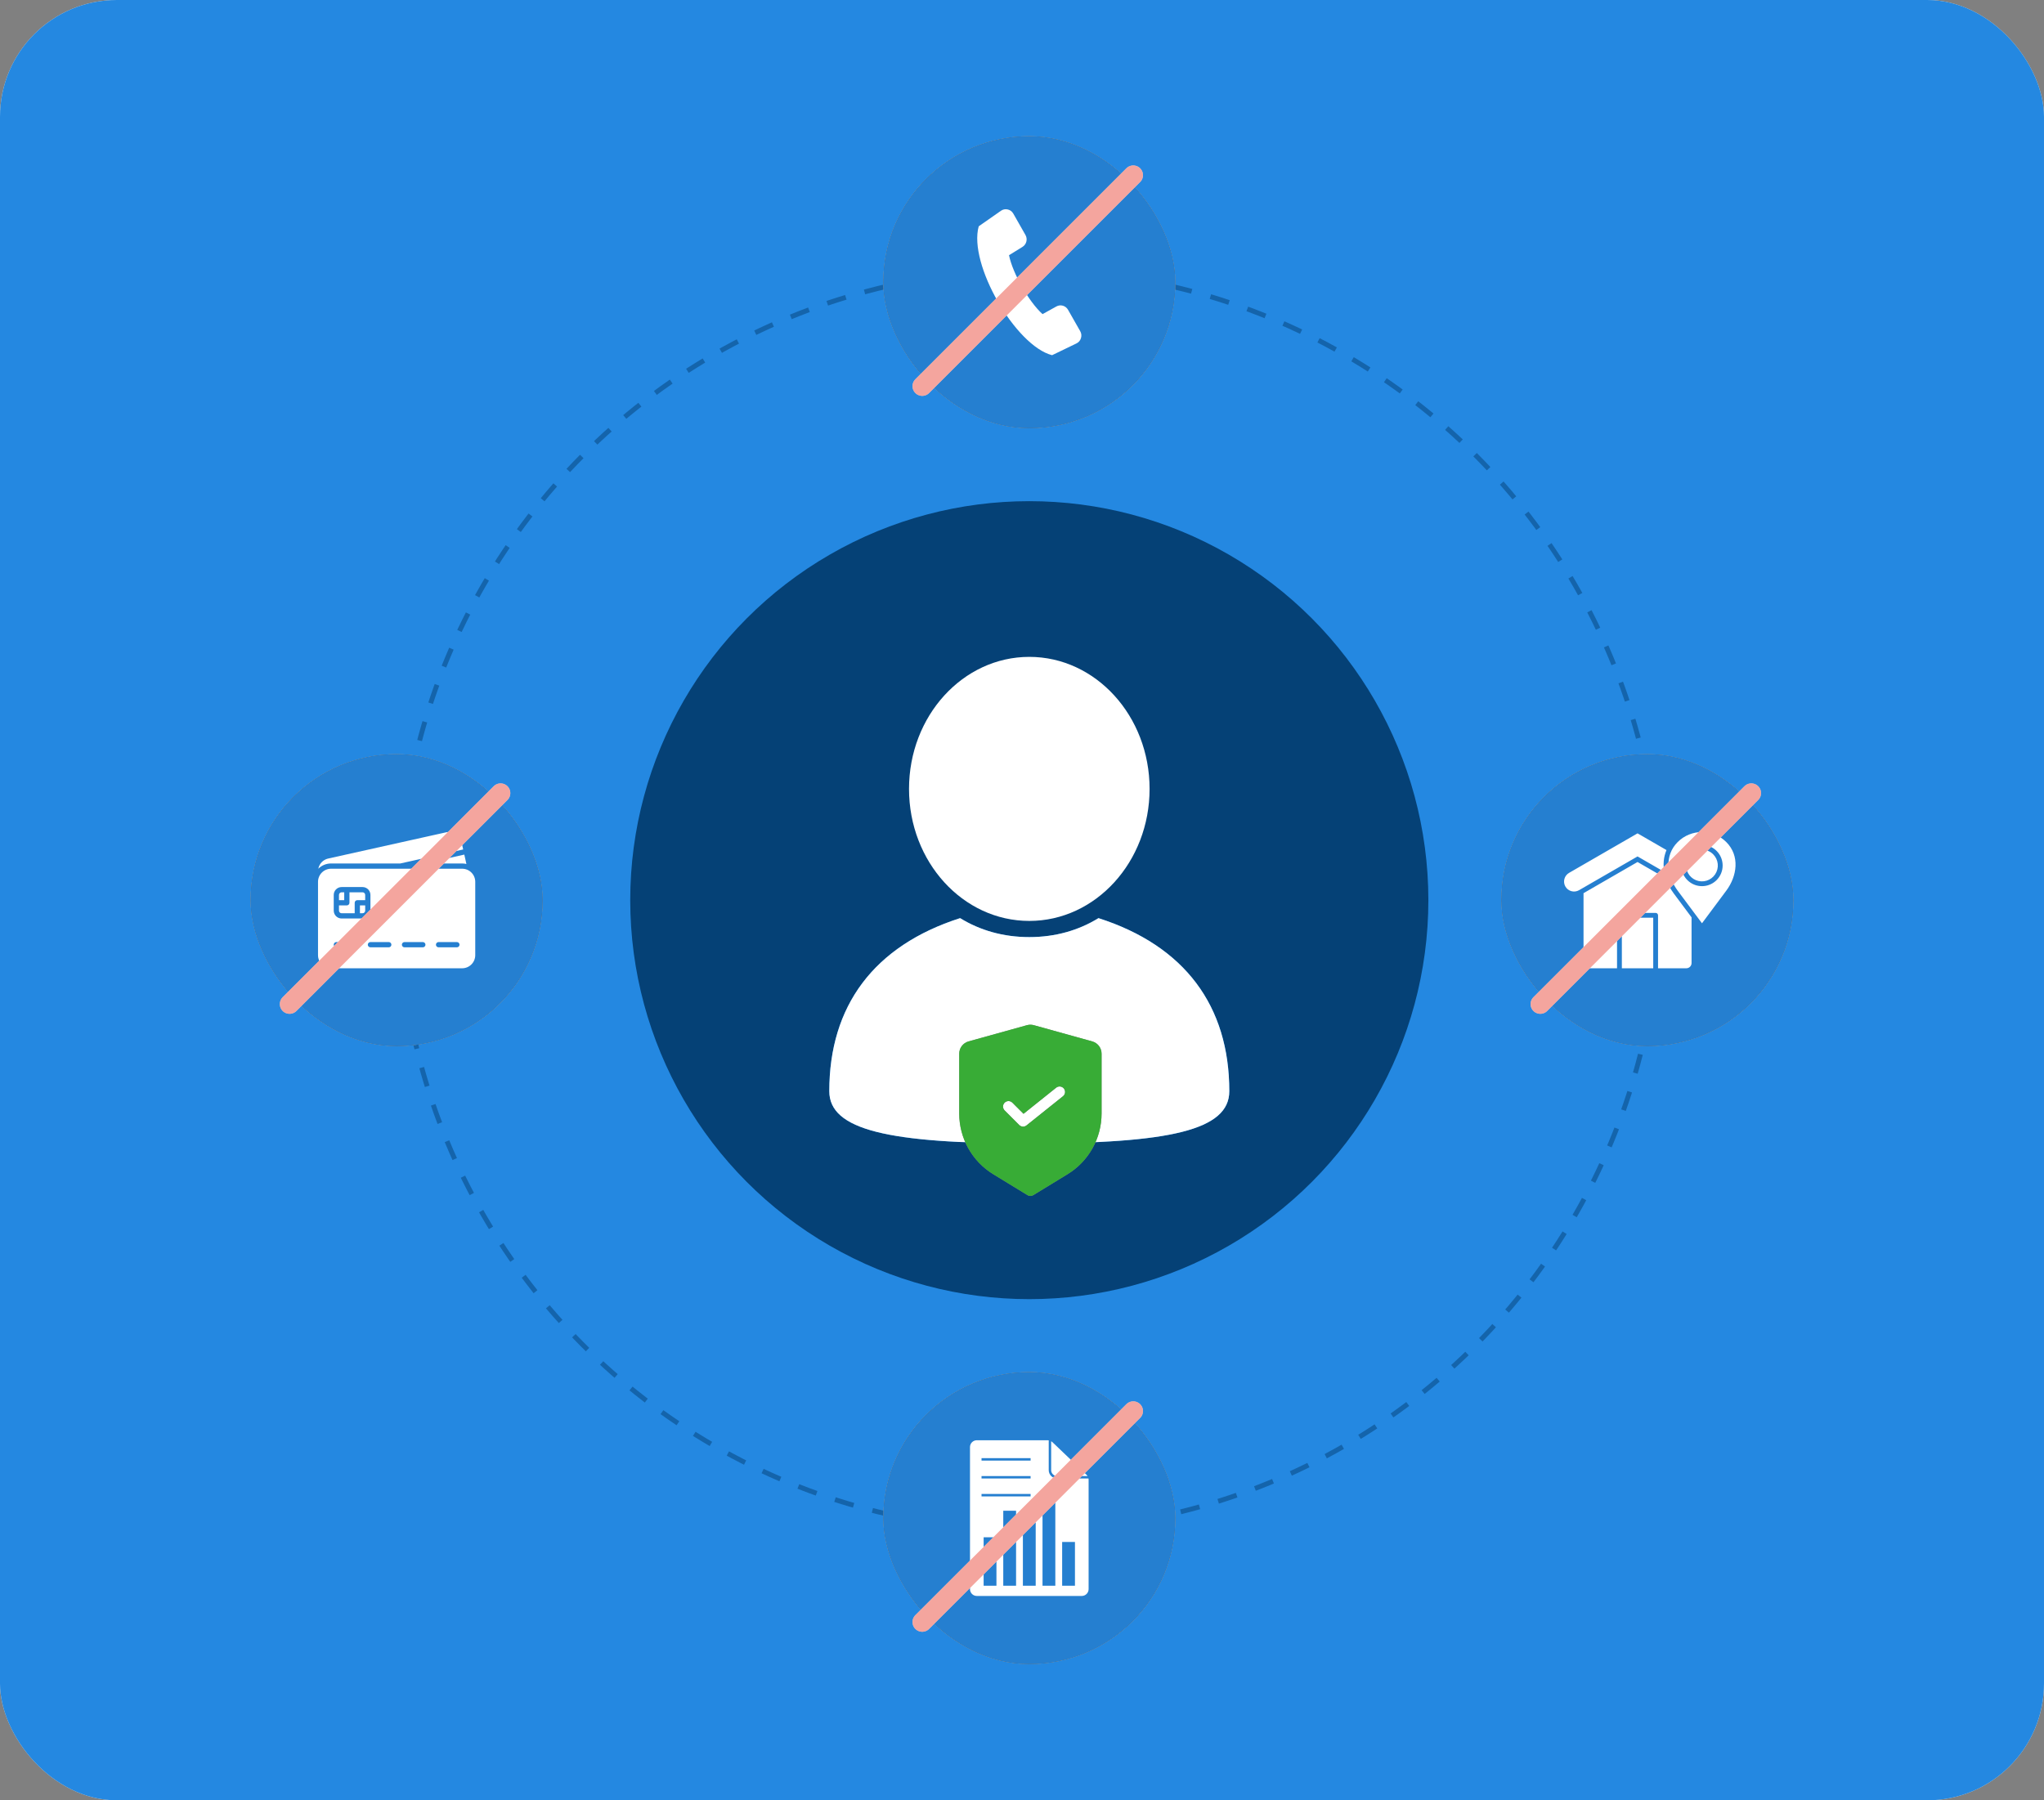
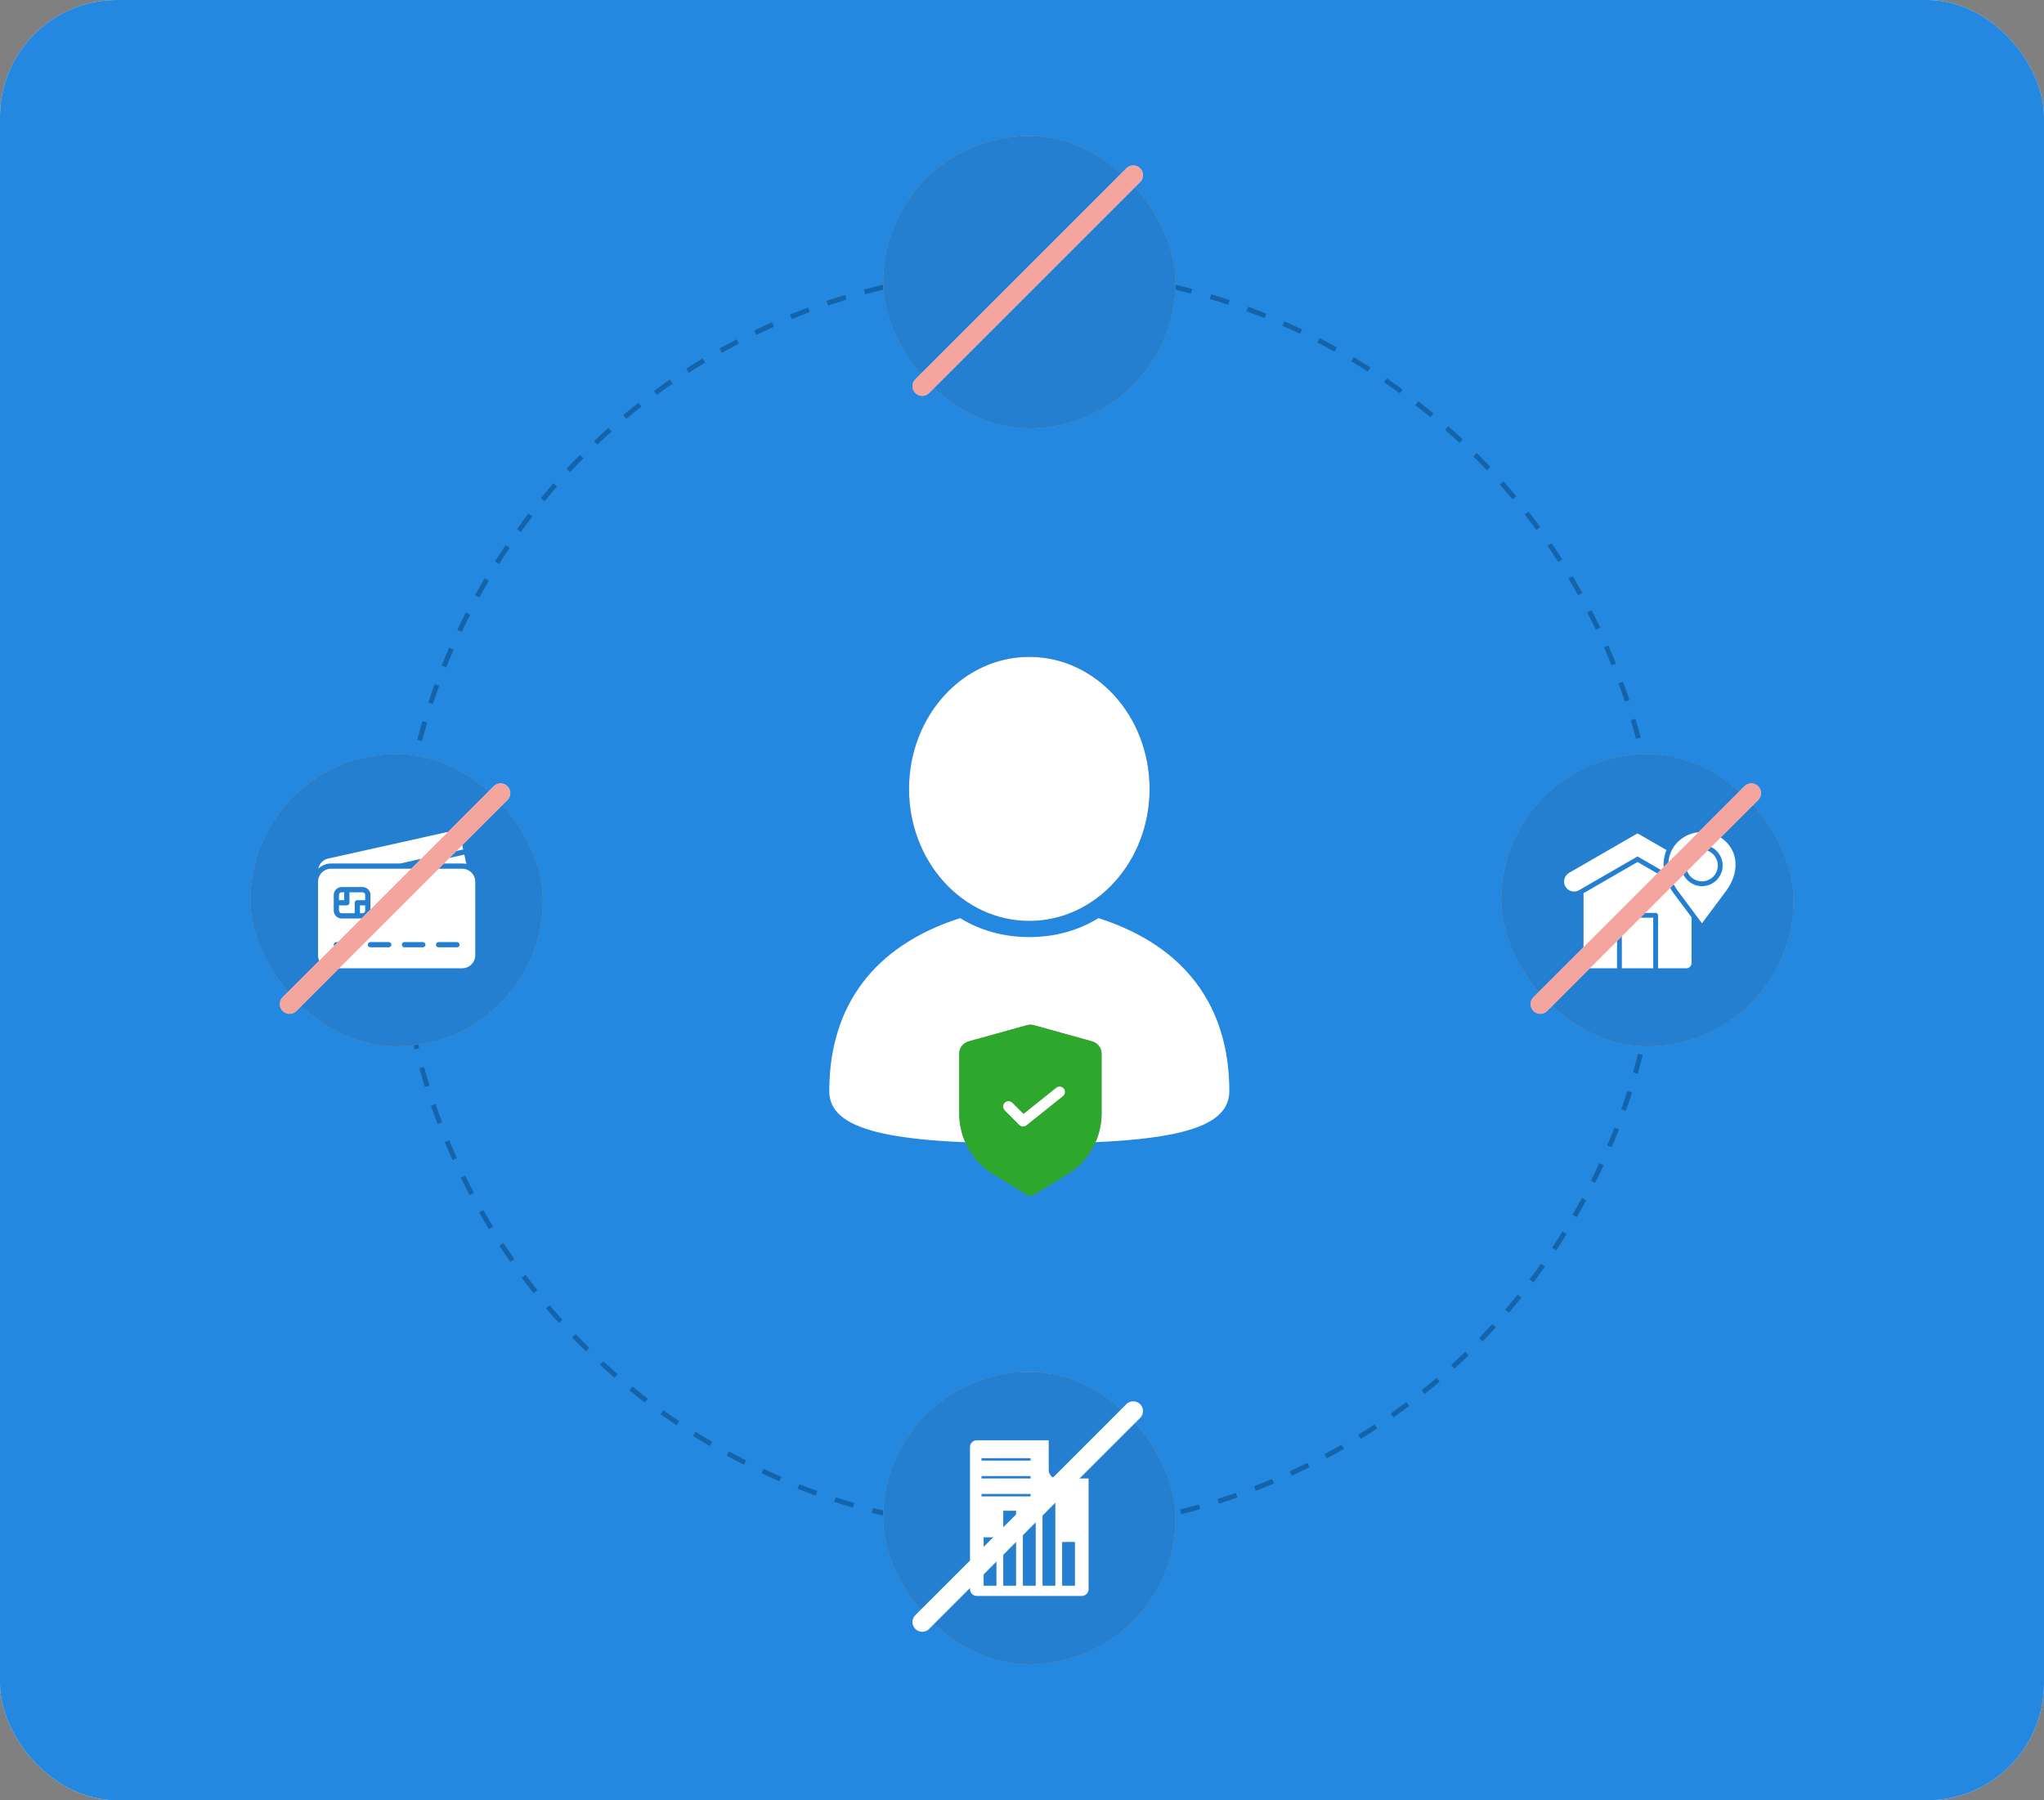
<svg xmlns="http://www.w3.org/2000/svg" width="420" height="370" viewBox="0 0 420 370" fill="none">
  <rect x="0" y="0" width="420" height="370" fill="#808080" stroke="none" />
  <rect width="420" height="370" rx="24" fill="#EAEAEA" />
  <rect width="420" height="370" rx="24" fill="#2488E1" style="mix-blend-mode:color" />
  <circle cx="211.5" cy="185" r="129.5" stroke="#054176" stroke-opacity="0.5" stroke-dasharray="4 4" />
  <rect x="181.5" y="28" width="60" height="60" rx="30" fill="white" />
  <rect x="181.5" y="28" width="60" height="60" rx="30" fill="#353535" />
  <rect x="181.5" y="28" width="60" height="60" rx="30" fill="#2488E1" fill-opacity="0.9" style="mix-blend-mode:color" />
-   <path fill-rule="evenodd" clip-rule="evenodd" d="M207.331 52.451L210.102 50.739C210.924 50.231 211.197 49.147 210.716 48.301L208.214 43.904C207.957 43.453 207.569 43.162 207.068 43.048C206.567 42.933 206.094 43.026 205.671 43.321L201.108 46.509C198.936 54.274 208.696 71.085 216.181 73L221.183 70.584C221.647 70.361 221.963 69.991 222.115 69.493C222.268 68.996 222.214 68.509 221.957 68.058L219.456 63.661C218.974 62.815 217.912 62.513 217.068 62.981L214.221 64.56C211.405 62.02 208.092 56.196 207.331 52.451Z" fill="white" />
  <path d="M232.86 36L189.5 79.36" stroke="white" stroke-width="4" stroke-linecap="round" />
  <path d="M232.86 36L189.5 79.36" stroke="#ED6A5E" stroke-opacity="0.6" stroke-width="4" stroke-linecap="round" />
  <rect x="308.5" y="155" width="60" height="60" rx="30" fill="white" />
  <rect x="308.5" y="155" width="60" height="60" rx="30" fill="#353535" />
  <rect x="308.5" y="155" width="60" height="60" rx="30" fill="#2488E1" fill-opacity="0.9" style="mix-blend-mode:color" />
  <path fill-rule="evenodd" clip-rule="evenodd" d="M333.258 188.61H339.704V199H333.258V188.61ZM342.305 180.519L336.482 177.157L325.382 183.565V197.929C325.382 198.213 325.495 198.485 325.696 198.686C325.897 198.886 326.169 198.999 326.452 199H332.267V188.114C332.267 187.983 332.319 187.857 332.412 187.764C332.505 187.671 332.631 187.619 332.762 187.619H340.199C340.264 187.619 340.329 187.632 340.389 187.656C340.449 187.681 340.504 187.718 340.55 187.764C340.596 187.81 340.632 187.864 340.657 187.925C340.682 187.985 340.695 188.049 340.694 188.114V199H346.509C346.793 198.999 347.065 198.886 347.266 198.686C347.466 198.485 347.579 198.213 347.58 197.929V188.533L343.935 183.639C343.227 182.694 342.676 181.64 342.304 180.519H342.305ZM341.97 179.182C341.705 177.666 341.825 176.122 342.429 174.704L336.482 171.27L322.418 179.39C322.183 179.524 321.976 179.703 321.811 179.917C321.645 180.131 321.523 180.376 321.452 180.637C321.382 180.899 321.363 181.171 321.398 181.44C321.433 181.708 321.521 181.967 321.656 182.201C321.791 182.436 321.972 182.641 322.186 182.806C322.401 182.97 322.647 183.09 322.908 183.16C323.17 183.229 323.443 183.246 323.711 183.209C323.979 183.173 324.238 183.084 324.471 182.947L336.482 176.014L341.97 179.182ZM349.722 174.622C348.968 174.622 348.237 174.883 347.653 175.36C347.07 175.838 346.671 176.504 346.523 177.243C346.376 177.983 346.489 178.75 346.844 179.416C347.2 180.081 347.774 180.602 348.471 180.891C349.167 181.18 349.942 181.218 350.664 180.999C351.386 180.781 352.009 180.319 352.428 179.692C352.847 179.065 353.036 178.312 352.962 177.562C352.888 176.811 352.556 176.11 352.023 175.577C351.722 175.273 351.363 175.033 350.968 174.869C350.573 174.705 350.149 174.621 349.721 174.622H349.722ZM354.716 183.048L349.723 189.753L344.728 183.048C342.409 179.932 341.981 175.807 344.728 173.06C347.475 170.313 351.969 170.313 354.716 173.06C357.549 175.891 356.94 180.06 354.716 183.048H354.716ZM353.968 177.878C353.968 176.897 353.628 175.945 353.005 175.186C352.382 174.427 351.515 173.907 350.552 173.716C349.589 173.524 348.59 173.672 347.724 174.135C346.858 174.598 346.179 175.347 345.803 176.254C345.427 177.161 345.378 178.171 345.663 179.11C345.947 180.05 346.549 180.862 347.366 181.407C348.182 181.953 349.163 182.199 350.14 182.102C351.117 182.006 352.031 181.574 352.725 180.88C353.119 180.486 353.432 180.018 353.645 179.503C353.859 178.988 353.968 178.436 353.968 177.878H353.968Z" fill="white" />
  <path d="M359.86 163L316.5 206.36" stroke="white" stroke-width="4" stroke-linecap="round" />
  <path d="M359.86 163L316.5 206.36" stroke="#ED6A5E" stroke-opacity="0.6" stroke-width="4" stroke-linecap="round" />
  <rect x="51.5" y="155" width="60" height="60" rx="30" fill="white" />
  <rect x="51.5" y="155" width="60" height="60" rx="30" fill="#353535" />
  <rect x="51.5" y="155" width="60" height="60" rx="30" fill="#2488E1" fill-opacity="0.9" style="mix-blend-mode:color" />
  <path d="M87.207 177.461L95.406 175.635L95.834 177.563C95.549 177.496 95.256 177.462 94.962 177.461H87.207ZM82.251 177.461L95.172 174.584L94.844 173.104C94.688 172.409 94.262 171.803 93.661 171.421C93.059 171.038 92.33 170.91 91.634 171.063L67.456 176.443C67.11 176.518 66.782 176.662 66.492 176.865C66.202 177.069 65.955 177.328 65.766 177.628C65.585 177.906 65.46 178.217 65.399 178.543C66.101 177.847 67.05 177.458 68.038 177.461H82.251ZM74.5 183.384H71.807V185.538C71.807 185.609 71.793 185.679 71.766 185.744C71.739 185.809 71.7 185.869 71.65 185.919C71.6 185.969 71.54 186.008 71.475 186.035C71.409 186.062 71.34 186.076 71.269 186.076H69.653V187.153C69.653 187.296 69.71 187.433 69.811 187.534C69.912 187.635 70.049 187.692 70.192 187.692H72.884V185.538C72.884 185.467 72.898 185.397 72.925 185.332C72.952 185.266 72.992 185.207 73.042 185.157C73.092 185.107 73.151 185.067 73.217 185.04C73.282 185.013 73.352 184.999 73.423 184.999H75.038V183.922C75.038 183.78 74.981 183.643 74.88 183.542C74.779 183.441 74.642 183.384 74.5 183.384ZM73.961 187.692H74.5C74.642 187.692 74.779 187.635 74.88 187.534C74.981 187.433 75.038 187.296 75.038 187.153V186.076H73.961V187.692ZM70.73 183.384H70.192C70.049 183.384 69.912 183.441 69.811 183.542C69.71 183.643 69.653 183.78 69.653 183.922V184.999H70.73V183.384ZM97.654 181.23V196.308C97.654 197.021 97.37 197.706 96.865 198.21C96.36 198.715 95.676 198.999 94.962 199H68.038C67.324 198.999 66.64 198.715 66.135 198.21C65.63 197.706 65.346 197.021 65.346 196.308V181.23C65.346 180.516 65.63 179.832 66.135 179.327C66.64 178.822 67.324 178.538 68.038 178.538H94.962C95.676 178.538 96.36 178.822 96.865 179.327C97.37 179.832 97.654 180.516 97.654 181.23ZM73.423 194.154C73.423 194.083 73.409 194.013 73.382 193.948C73.355 193.882 73.315 193.823 73.265 193.773C73.215 193.723 73.156 193.683 73.09 193.656C73.025 193.629 72.955 193.615 72.884 193.615H69.115C68.972 193.615 68.835 193.672 68.734 193.773C68.633 193.874 68.576 194.011 68.576 194.154C68.576 194.296 68.633 194.433 68.734 194.534C68.835 194.635 68.972 194.692 69.115 194.692H72.884C72.955 194.692 73.025 194.678 73.09 194.651C73.156 194.624 73.215 194.584 73.265 194.534C73.315 194.484 73.355 194.425 73.382 194.36C73.409 194.294 73.423 194.224 73.423 194.154ZM74.5 188.769C74.928 188.768 75.339 188.598 75.641 188.295C75.944 187.992 76.115 187.582 76.115 187.153V183.922C76.115 183.494 75.944 183.084 75.641 182.781C75.339 182.478 74.928 182.307 74.5 182.307H70.192C69.763 182.307 69.353 182.478 69.05 182.781C68.747 183.084 68.577 183.494 68.576 183.922V187.153C68.577 187.582 68.747 187.992 69.05 188.295C69.353 188.598 69.763 188.768 70.192 188.769H74.5ZM80.423 194.154C80.423 194.083 80.409 194.013 80.382 193.948C80.355 193.882 80.315 193.823 80.265 193.773C80.215 193.723 80.156 193.683 80.091 193.656C80.025 193.629 79.955 193.615 79.885 193.615H76.115C75.972 193.615 75.835 193.672 75.734 193.773C75.633 193.874 75.577 194.011 75.577 194.154C75.577 194.296 75.633 194.433 75.734 194.534C75.835 194.635 75.972 194.692 76.115 194.692H79.885C79.955 194.692 80.025 194.678 80.091 194.651C80.156 194.624 80.215 194.584 80.265 194.534C80.315 194.484 80.355 194.425 80.382 194.36C80.409 194.294 80.423 194.224 80.423 194.154ZM87.423 194.154C87.423 194.083 87.409 194.013 87.382 193.948C87.355 193.882 87.316 193.823 87.266 193.773C87.216 193.723 87.156 193.683 87.091 193.656C87.026 193.629 86.956 193.615 86.885 193.615H83.115C82.973 193.615 82.836 193.672 82.735 193.773C82.634 193.874 82.577 194.011 82.577 194.154C82.577 194.296 82.634 194.433 82.735 194.534C82.836 194.635 82.973 194.692 83.115 194.692H86.885C86.956 194.692 87.026 194.678 87.091 194.651C87.156 194.624 87.216 194.584 87.266 194.534C87.316 194.484 87.355 194.425 87.382 194.36C87.409 194.294 87.423 194.224 87.423 194.154ZM94.424 194.154C94.424 194.083 94.41 194.013 94.383 193.948C94.356 193.882 94.316 193.823 94.266 193.773C94.216 193.723 94.157 193.683 94.091 193.656C94.026 193.629 93.956 193.615 93.885 193.615H90.116C89.973 193.615 89.836 193.672 89.735 193.773C89.634 193.874 89.577 194.011 89.577 194.154C89.577 194.296 89.634 194.433 89.735 194.534C89.836 194.635 89.973 194.692 90.116 194.692H93.885C93.956 194.692 94.026 194.678 94.091 194.651C94.157 194.624 94.216 194.584 94.266 194.534C94.316 194.484 94.356 194.425 94.383 194.36C94.41 194.294 94.424 194.224 94.424 194.154Z" fill="white" />
  <path d="M102.86 163L59.5 206.36" stroke="white" stroke-width="4" stroke-linecap="round" />
  <path d="M102.86 163L59.5 206.36" stroke="#ED6A5E" stroke-opacity="0.6" stroke-width="4" stroke-linecap="round" />
  <rect x="181.5" y="282" width="60" height="60" rx="30" fill="white" />
  <rect x="181.5" y="282" width="60" height="60" rx="30" fill="#353535" />
  <rect x="181.5" y="282" width="60" height="60" rx="30" fill="#2488E1" fill-opacity="0.9" style="mix-blend-mode:color" />
-   <path d="M217.208 303.359H223.472C223.41 303.26 223.338 303.169 223.254 303.088L216.249 296.39C216.17 296.315 216.083 296.253 215.992 296.199V302.144C215.992 302.814 216.538 303.359 217.208 303.359Z" fill="white" />
  <path d="M223.664 303.859H217.208C216.262 303.859 215.492 303.089 215.492 302.143V296.02C215.423 296.01 215.353 296 215.281 296H200.714C199.941 296 199.314 296.63 199.314 297.402V326.598C199.314 327.37 199.941 328 200.714 328H222.284C223.056 328 223.686 327.37 223.686 326.598V304.1C223.686 304.019 223.678 303.938 223.664 303.859ZM201.684 299.679H211.767V300.179H201.684V299.679ZM201.684 303.359H211.767V303.859H201.684V303.359ZM201.684 307.038H211.767V307.538H201.684V307.038ZM204.749 325.896H202.117V315.944H204.749V325.896ZM208.782 325.896H206.15V310.485H208.782V325.896ZM212.815 325.896H210.183V312.881H212.815V325.896ZM216.848 325.896H214.216V307.656H216.848V325.896ZM220.881 325.896H218.25V316.903H220.881V325.896Z" fill="white" />
  <path d="M232.86 290L189.5 333.36" stroke="white" stroke-width="4" stroke-linecap="round" />
-   <path d="M232.86 290L189.5 333.36" stroke="#ED6A5E" stroke-opacity="0.6" stroke-width="4" stroke-linecap="round" />
-   <circle cx="211.5" cy="185" r="82" fill="#054176" />
  <path d="M211.5 189.269C225.149 189.269 236.215 177.121 236.215 162.135C236.215 147.149 225.149 135 211.5 135C197.85 135 186.785 147.149 186.785 162.135C186.785 177.121 197.85 189.269 211.5 189.269Z" fill="#054176" />
  <path d="M211.5 189.269C225.149 189.269 236.215 177.121 236.215 162.135C236.215 147.149 225.149 135 211.5 135C197.85 135 186.785 147.149 186.785 162.135C186.785 177.121 197.85 189.269 211.5 189.269Z" fill="white" />
  <path d="M252.596 224.265C252.596 232.248 240.402 234.999 211.5 234.999C182.598 234.999 170.404 232.248 170.404 224.265C170.404 206.772 179.547 194.374 197.285 188.695C201.31 191.177 206.108 192.593 211.5 192.593C216.892 192.593 221.69 191.177 225.715 188.695C243.453 194.374 252.596 206.772 252.596 224.265Z" fill="#389CF5" />
  <path d="M252.596 224.265C252.596 232.248 240.402 234.999 211.5 234.999C182.598 234.999 170.404 232.248 170.404 224.265C170.404 206.772 179.547 194.374 197.285 188.695C201.31 191.177 206.108 192.593 211.5 192.593C216.892 192.593 221.69 191.177 225.715 188.695C243.453 194.374 252.596 206.772 252.596 224.265Z" fill="white" />
  <rect x="204.3" y="222" width="15" height="12.6" fill="white" />
  <path fill-rule="evenodd" clip-rule="evenodd" d="M212.428 210.695C211.968 210.568 211.482 210.568 211.022 210.695L199.023 214.029C197.886 214.344 197.1 215.379 197.1 216.558V228.847C197.1 233.941 199.752 238.669 204.099 241.326L211.138 245.628C211.499 245.848 211.952 245.848 212.312 245.628L219.351 241.326C223.699 238.669 226.35 233.941 226.35 228.847V216.558C226.35 215.379 225.564 214.344 224.428 214.029L212.428 210.695ZM218.428 225.296C218.913 224.908 218.992 224.2 218.604 223.715C218.215 223.23 217.507 223.151 217.022 223.539L210.309 228.91L208.021 226.622C207.581 226.183 206.869 226.183 206.43 226.622C205.99 227.062 205.99 227.774 206.43 228.213L209.43 231.213C209.835 231.619 210.48 231.654 210.928 231.296L218.428 225.296Z" fill="#868686" />
  <path fill-rule="evenodd" clip-rule="evenodd" d="M212.428 210.695C211.968 210.568 211.482 210.568 211.022 210.695L199.023 214.029C197.886 214.344 197.1 215.379 197.1 216.558V228.847C197.1 233.941 199.752 238.669 204.099 241.326L211.138 245.628C211.499 245.848 211.952 245.848 212.312 245.628L219.351 241.326C223.699 238.669 226.35 233.941 226.35 228.847V216.558C226.35 215.379 225.564 214.344 224.428 214.029L212.428 210.695ZM218.428 225.296C218.913 224.908 218.992 224.2 218.604 223.715C218.215 223.23 217.507 223.151 217.022 223.539L210.309 228.91L208.021 226.622C207.581 226.183 206.869 226.183 206.43 226.622C205.99 227.062 205.99 227.774 206.43 228.213L209.43 231.213C209.835 231.619 210.48 231.654 210.928 231.296L218.428 225.296Z" fill="#2EA82C" style="mix-blend-mode:color" />
-   <path fill-rule="evenodd" clip-rule="evenodd" d="M212.428 210.695C211.968 210.568 211.482 210.568 211.022 210.695L199.023 214.029C197.886 214.344 197.1 215.379 197.1 216.558V228.847C197.1 233.941 199.752 238.669 204.099 241.326L211.138 245.628C211.499 245.848 211.952 245.848 212.312 245.628L219.351 241.326C223.699 238.669 226.35 233.941 226.35 228.847V216.558C226.35 215.379 225.564 214.344 224.428 214.029L212.428 210.695ZM218.428 225.296C218.913 224.908 218.992 224.2 218.604 223.715C218.215 223.23 217.507 223.151 217.022 223.539L210.309 228.91L208.021 226.622C207.581 226.183 206.869 226.183 206.43 226.622C205.99 227.062 205.99 227.774 206.43 228.213L209.43 231.213C209.835 231.619 210.48 231.654 210.928 231.296L218.428 225.296Z" fill="white" fill-opacity="0.05" style="mix-blend-mode:plus-lighter" />
</svg>